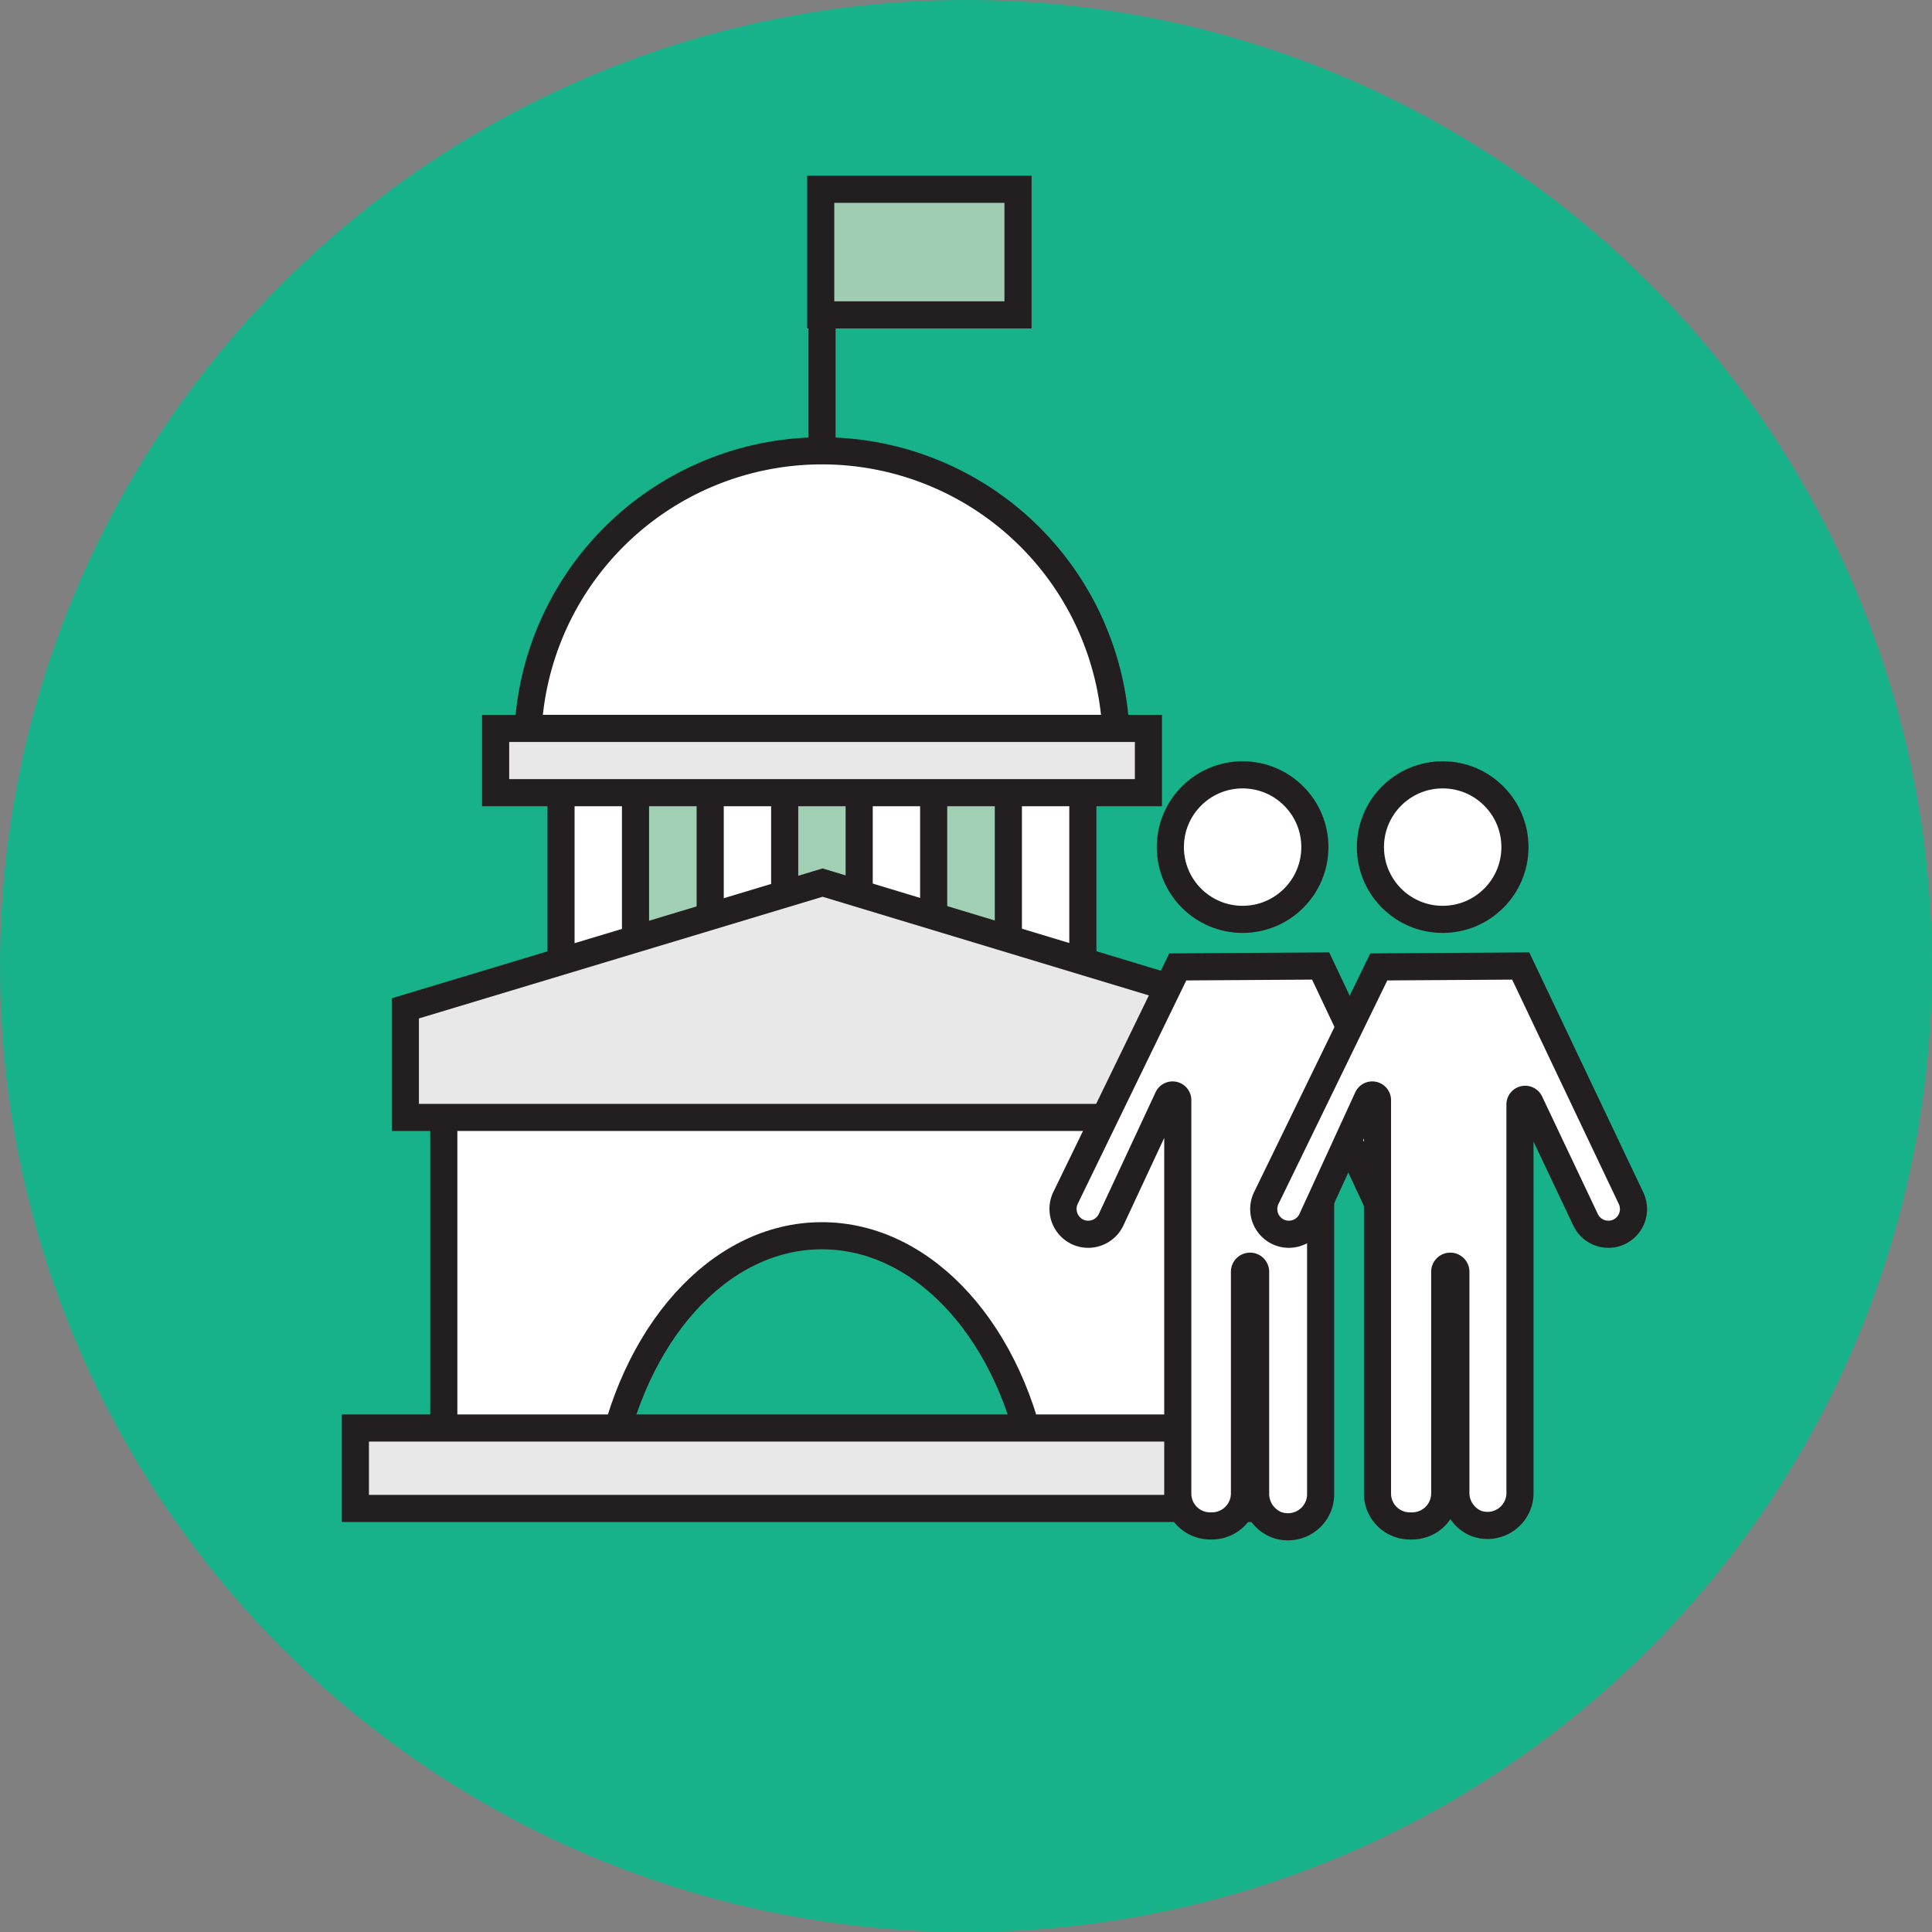
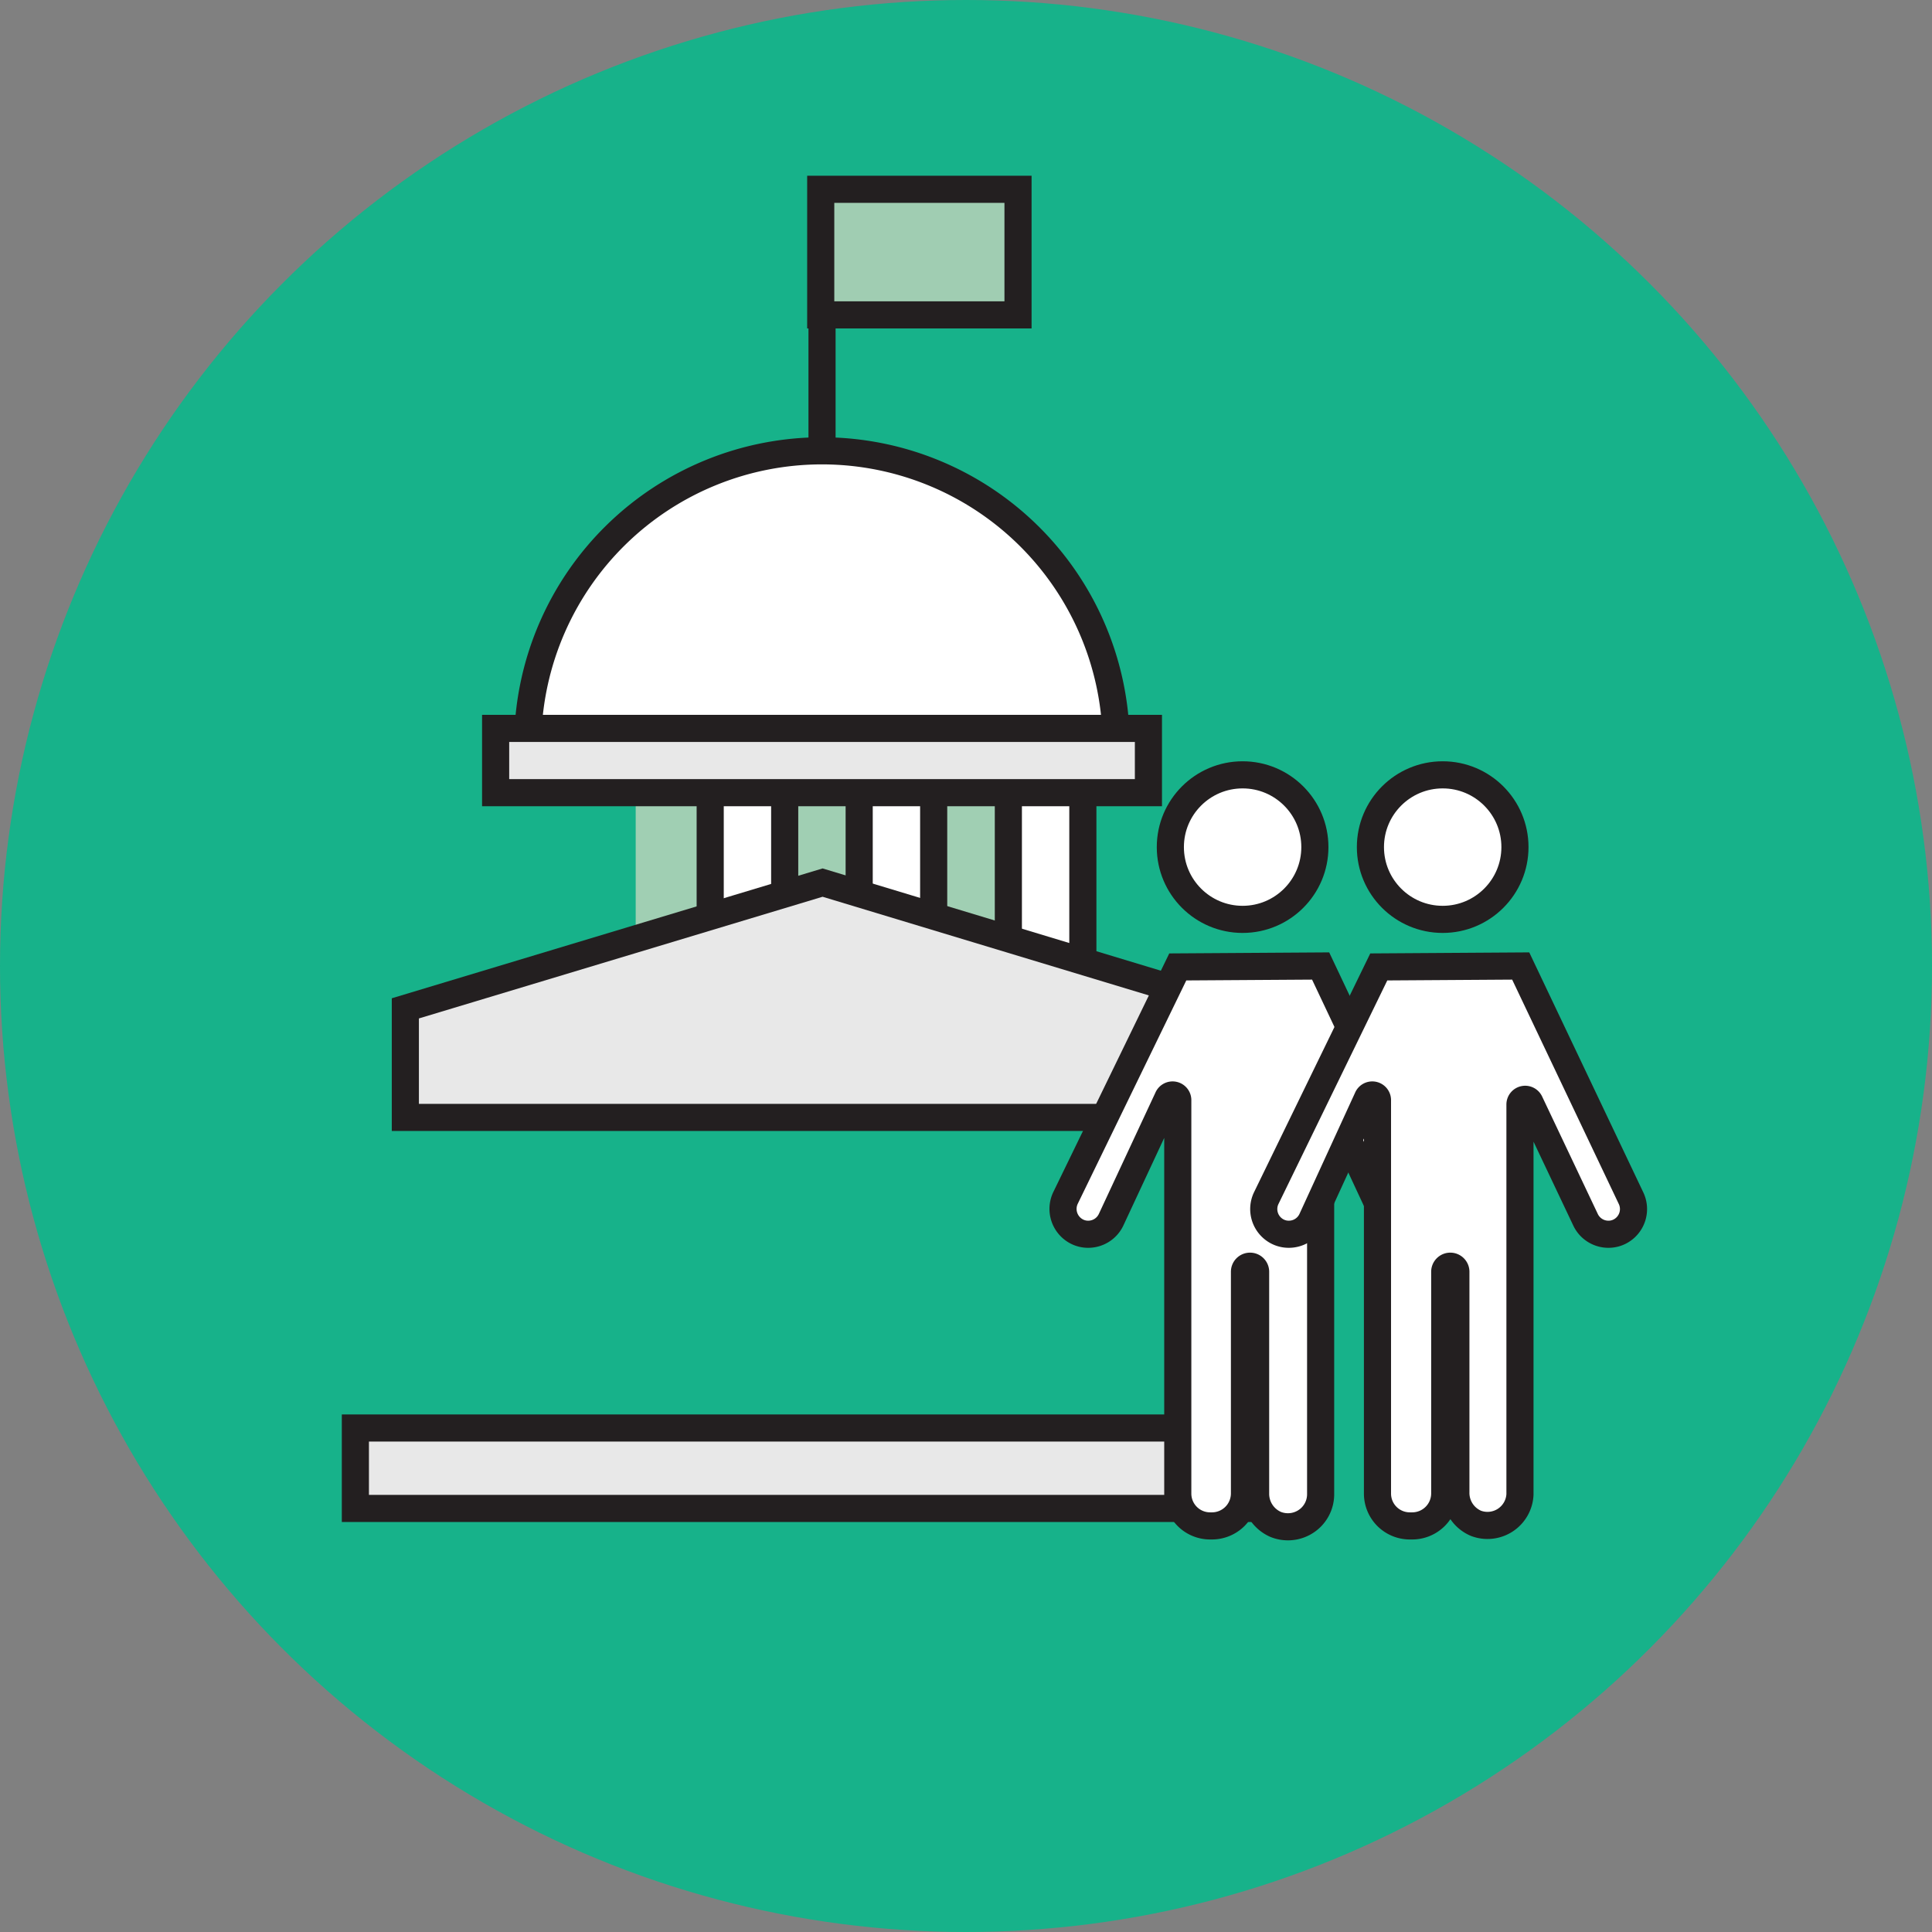
<svg xmlns="http://www.w3.org/2000/svg" id="Layer_1" data-name="Layer 1" viewBox="0 0 104 104">
  <rect x="0" y="0" width="104" height="104" fill="#808080" stroke="none" />
  <defs>
    <style>.cls-1{fill:#17b28a;}.cls-2{fill:#a0cfb3;}.cls-3{fill:#fff;}.cls-3,.cls-4,.cls-5{stroke:#231f20;stroke-miterlimit:10;stroke-width:1.46px;}.cls-4{fill:#a0cdb2;}.cls-5{fill:#e8e8e8;}</style>
  </defs>
  <circle class="cls-1" cx="52" cy="52" r="52" />
  <rect class="cls-2" x="34.22" y="42.41" width="4.01" height="9.29" />
  <rect class="cls-2" x="42.24" y="42.41" width="4.01" height="9.29" />
  <rect class="cls-2" x="50.26" y="42.41" width="4.01" height="9.29" />
  <line class="cls-3" x1="44.25" y1="23.96" x2="44.25" y2="10.19" />
  <rect class="cls-4" x="44.18" y="10.19" width="10.62" height="6.76" />
-   <rect class="cls-3" x="30.2" y="42.41" width="4.01" height="9.29" />
  <rect class="cls-3" x="38.23" y="42.41" width="4.01" height="9.29" />
  <rect class="cls-3" x="46.25" y="42.41" width="4.01" height="9.29" />
  <rect class="cls-3" x="54.28" y="42.41" width="4.01" height="9.29" />
  <path class="cls-3" d="M60.08,39.71a15.84,15.84,0,0,0-31.67,0Z" />
  <rect class="cls-5" x="26.68" y="39.21" width="35.14" height="3.46" />
-   <path class="cls-3" d="M64.61,60.11v19H55.74c-1.22-7.21-5.9-12.59-11.5-12.59S34,71.91,32.75,79.12H23.89v-19Z" />
  <polygon class="cls-5" points="66.67 60.15 21.82 60.15 21.82 54.28 44.28 47.51 66.67 54.28 66.67 60.15" />
  <rect class="cls-5" x="19.13" y="76.87" width="50.23" height="4.33" />
  <path class="cls-3" d="M76.45,66.28a1.37,1.37,0,0,1-1.88-.62l-2.95-6.33a.28.28,0,0,0-.53.12v21a1.75,1.75,0,0,1-.52,1.23,1.77,1.77,0,0,1-1.9.38,1.8,1.8,0,0,1-1.08-1.68V68.46a.3.3,0,0,0-.6,0V80.39a1.75,1.75,0,0,1-1.75,1.75h-.1A1.74,1.74,0,0,1,63.4,80.4l0-21.16a.28.28,0,0,0-.54-.12l-3.05,6.54a1.36,1.36,0,0,1-1.23.78,1.32,1.32,0,0,1-.64-.16,1.37,1.37,0,0,1-.59-1.78L63.4,52.05,71.09,52,77,64.5A1.38,1.38,0,0,1,76.45,66.28Z" />
  <circle class="cls-3" cx="66.89" cy="45.6" r="3.89" />
  <path class="cls-3" d="M87.22,66.28a1.32,1.32,0,0,1-.64.16,1.36,1.36,0,0,1-1.23-.78l-3-6.33a.28.28,0,0,0-.53.12v21A1.75,1.75,0,0,1,79.45,82a1.78,1.78,0,0,1-1.08-1.68V68.46a.3.3,0,0,0-.6,0V80.39A1.75,1.75,0,0,1,76,82.14h-.1a1.74,1.74,0,0,1-1.75-1.74l0-21.16a.28.28,0,0,0-.54-.12l-3,6.54a1.36,1.36,0,0,1-1.23.78,1.32,1.32,0,0,1-.64-.16,1.36,1.36,0,0,1-.58-1.78l6.06-12.45L81.86,52,87.8,64.5A1.36,1.36,0,0,1,87.22,66.28Z" />
  <circle class="cls-3" cx="77.66" cy="45.6" r="3.89" />
</svg>